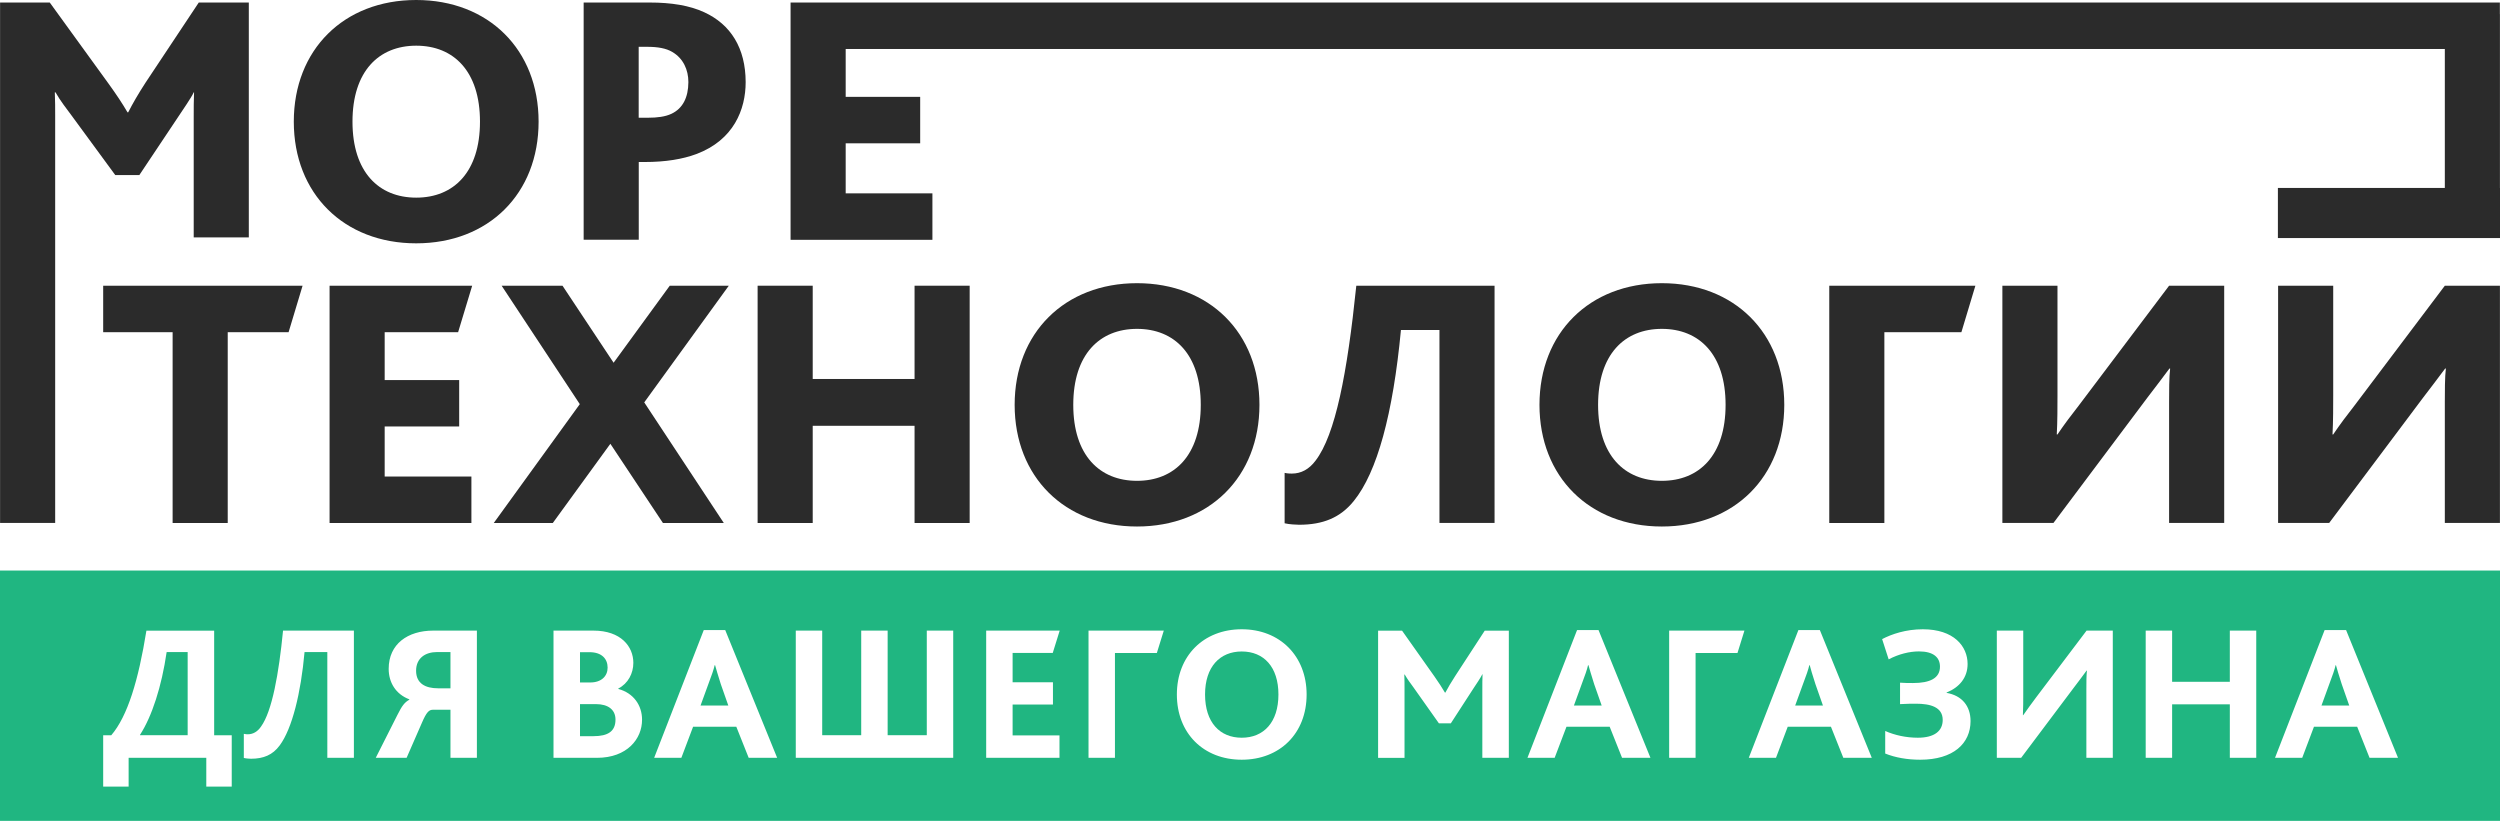
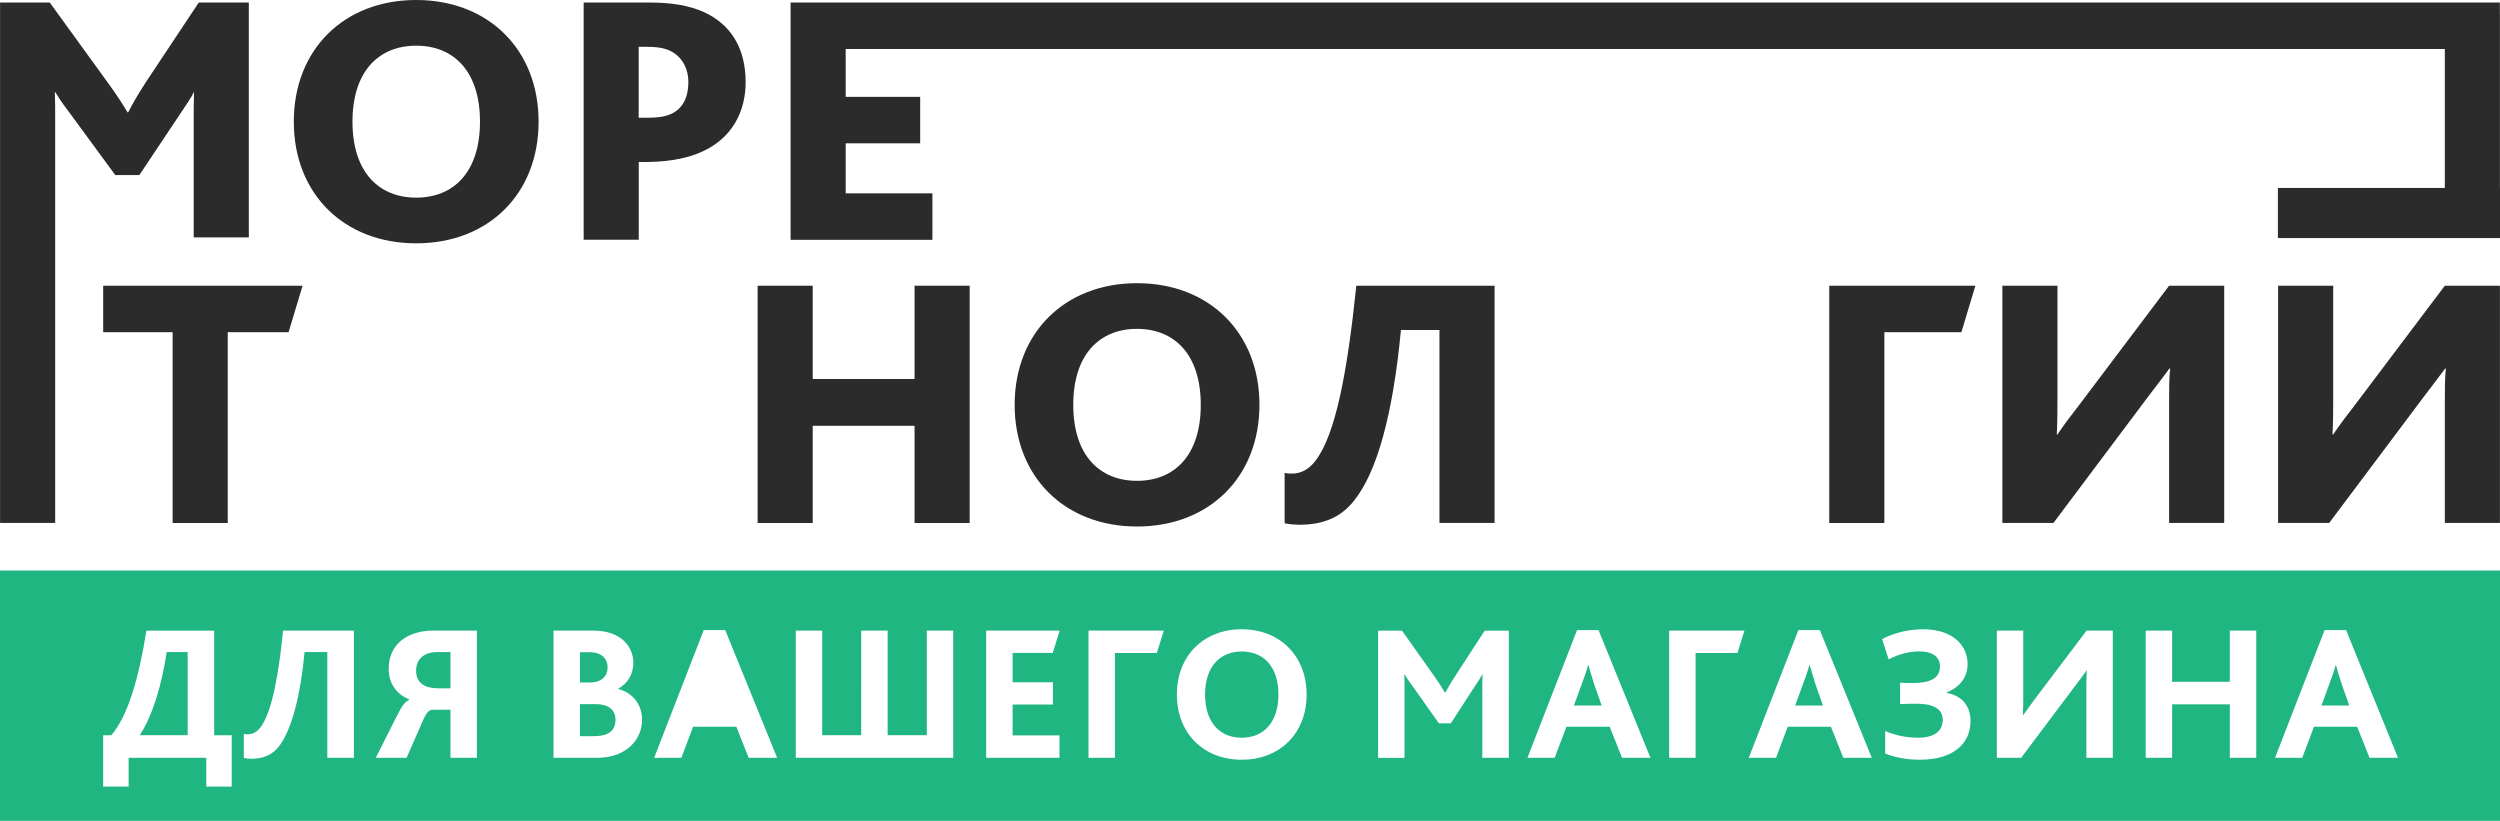
<svg xmlns="http://www.w3.org/2000/svg" id="Layer_1" x="0px" y="0px" viewBox="0 0 355.69 116.79" style="enable-background:new 0 0 355.69 116.79;" xml:space="preserve">
  <style type="text/css"> .st0{fill:#FFFFFF;} .st1{fill:#939598;} .st2{fill:#EF413D;} .st3{fill:#20B681;} .st4{fill:#2B2B2B;} </style>
  <g>
    <g>
      <path class="st4" d="M19.83,24.9l5.48-8.21c0.56-0.86,1.95-2.84,2.25-3.55h0.05c-0.05,1.01-0.05,2.38-0.05,3.6v17.04h7.84V0.36 h-7.12L20.7,11.77c-1.02,1.57-1.84,2.99-2.46,4.21h-0.1c-0.77-1.32-1.59-2.54-2.61-3.96L7.08,0.36H0.01V74.4h7.84V16.49 c0-0.91,0-2.23-0.05-3.35h0.1c0.72,1.27,1.54,2.28,2.25,3.25l6.25,8.52H19.83z" />
      <path class="st4" d="M76.63,17.31C76.63,7.07,69.51,0,59.21,0C48.92,0,41.8,7.07,41.8,17.31c0,10.24,7.12,17.31,17.41,17.31 C69.51,34.62,76.63,27.56,76.63,17.31z M50.15,17.31c0-7.17,3.74-10.81,9.07-10.81c5.33,0,9.07,3.64,9.07,10.81 c0,7.17-3.74,10.81-9.07,10.81C53.89,28.12,50.15,24.48,50.15,17.31z" />
      <path class="st4" d="M100.19,1.74c-2.1-0.97-4.71-1.38-7.73-1.38h-9.42v33.75h7.84V23.05h0.87c2.97,0,5.38-0.41,7.32-1.13 c5.33-2,7.02-6.35,7.02-10.24C106.08,6.86,103.98,3.48,100.19,1.74z M95.53,16.19c-0.87,0.41-2,0.56-3.33,0.56h-1.33V6.66h1.18 c1.54,0,2.71,0.21,3.58,0.72c1.59,0.92,2.31,2.56,2.31,4.3C97.93,13.83,97.17,15.42,95.53,16.19z" />
      <polygon class="st4" points="14.68,47.26 24.56,47.26 24.56,74.41 32.4,74.41 32.4,47.26 41.06,47.26 43.05,40.65 14.68,40.65 " />
-       <polygon class="st4" points="65.18,47.26 67.18,40.65 46.89,40.65 46.89,74.41 67.07,74.41 67.07,67.8 54.73,67.8 54.73,60.68 65.33,60.68 65.33,54.07 54.73,54.07 54.73,47.26 " />
-       <polygon class="st4" points="95.29,40.65 87.3,51.61 80.03,40.65 71.37,40.65 82.49,57.5 70.25,74.41 78.65,74.41 86.84,63.14 94.32,74.41 102.98,74.41 91.66,57.25 103.69,40.65 " />
      <polygon class="st4" points="130.12,53.92 115.63,53.92 115.63,40.65 107.79,40.65 107.79,74.41 115.63,74.41 115.63,60.58 130.12,60.58 130.12,74.41 137.96,74.41 137.96,40.65 130.12,40.65 " />
      <path class="st4" d="M161.77,40.29c-10.29,0-17.41,7.07-17.41,17.31c0,10.24,7.12,17.31,17.41,17.31 c10.3,0,17.42-7.07,17.42-17.31C179.19,47.36,172.07,40.29,161.77,40.29z M161.77,68.41c-5.33,0-9.07-3.64-9.07-10.81 c0-7.17,3.74-10.81,9.07-10.81c5.33,0,9.07,3.64,9.07,10.81C170.84,64.78,167.1,68.41,161.77,68.41z" />
      <path class="st4" d="M187.17,65.54c-0.92,1.23-2.05,1.84-3.38,1.84c-0.1,0-0.61,0-1.02-0.1v7.17c0.61,0.15,1.64,0.21,2.05,0.21 c3.43,0,5.89-1.02,7.79-3.38c3.33-4.1,5.58-12.4,6.71-24.33h5.48v27.45h7.84V40.65h-19.67C191.68,53.15,189.99,61.86,187.17,65.54 z" />
-       <path class="st4" d="M236.44,40.29c-10.29,0-17.41,7.07-17.41,17.31c0,10.24,7.12,17.31,17.41,17.31 c10.3,0,17.42-7.07,17.42-17.31C253.86,47.36,246.74,40.29,236.44,40.29z M236.44,68.41c-5.33,0-9.07-3.64-9.07-10.81 c0-7.17,3.74-10.81,9.07-10.81c5.33,0,9.07,3.64,9.07,10.81C245.51,64.78,241.77,68.41,236.44,68.41z" />
      <polygon class="st4" points="260.26,74.41 268.1,74.41 268.1,47.26 279.06,47.26 281.05,40.65 260.26,40.65 " />
      <path class="st4" d="M295.75,57.71c-1.08,1.38-2.05,2.66-3.02,4.1h-0.1c0.1-1.74,0.1-4.2,0.1-5.53V40.65h-7.84v33.75h7.27 l13.32-17.77c1.08-1.38,2.05-2.71,3.18-4.2h0.1c-0.15,1.13-0.15,3.38-0.15,4.81v17.16h7.84V40.65h-7.84L295.75,57.71z" />
      <path class="st4" d="M334.98,57.71c-1.08,1.38-2.05,2.66-3.02,4.1h-0.1c0.1-1.74,0.1-4.2,0.1-5.53V40.65h-7.84v33.75h7.27 l13.32-17.77c1.08-1.38,2.05-2.71,3.18-4.2h0.1c-0.15,1.13-0.15,3.38-0.15,4.81v17.16h7.84V40.65h-7.84L334.98,57.71z" />
      <polygon class="st4" points="355.68,26.74 355.68,2 355.67,2 355.67,0.36 112.48,0.36 112.48,34.12 132.66,34.12 132.66,27.51 120.32,27.51 120.32,20.39 130.92,20.39 130.92,13.78 120.32,13.78 120.32,6.97 347.84,6.97 347.84,26.74 324.09,26.74 324.09,33.87 355.69,33.87 355.69,26.74 " />
    </g>
    <g>
      <path class="st3" d="M84.8,100.18h-2.28v4.56h1.92c2.09,0,3.13-0.71,3.13-2.36C87.57,100.98,86.53,100.18,84.8,100.18z" />
-       <path class="st3" d="M101.74,94.64h-0.06c-0.14,0.63-0.41,1.4-0.91,2.72l-1.1,3.02h3.95l-1.07-3.05 C102.13,96.01,101.91,95.24,101.74,94.64z" />
      <path class="st3" d="M226,94.64h-0.06c-0.14,0.63-0.41,1.4-0.91,2.72l-1.1,3.02h3.95l-1.07-3.05 C226.39,96.01,226.17,95.24,226,94.64z" />
      <path class="st3" d="M176.67,92.69c-3.1,0-5.22,2.17-5.22,6.12c0,3.98,2.11,6.15,5.22,6.15c3.1,0,5.22-2.17,5.22-6.15 C181.89,94.88,179.8,92.69,176.67,92.69z" />
-       <path class="st3" d="M257.48,94.64h-0.06c-0.14,0.63-0.41,1.4-0.91,2.72l-1.1,3.02h3.95l-1.07-3.05 C257.86,96.01,257.64,95.24,257.48,94.64z" />
+       <path class="st3" d="M257.48,94.64h-0.06c-0.14,0.63-0.41,1.4-0.91,2.72l-1.1,3.02h3.95l-1.07-3.05 z" />
      <path class="st3" d="M86.45,94.99c0-1.24-0.82-2.2-2.58-2.2h-1.35v4.31h1.43C85.59,97.11,86.45,96.17,86.45,94.99z" />
      <path class="st3" d="M19.92,104.55v0.05h6.78V92.77h-2.99C23,97.66,21.63,101.91,19.92,104.55z" />
      <path class="st3" d="M332.35,94.64h-0.05c-0.14,0.63-0.41,1.4-0.91,2.72l-1.1,3.02h3.95l-1.07-3.05 C332.74,96.01,332.52,95.24,332.35,94.64z" />
      <path class="st3" d="M0,81.17v35.62h355.69V81.17H0z M32.97,111.91h-3.62v-4.09H18.3v4.09h-3.62v-7.3h1.15 c2.33-2.72,3.87-7.85,5-14.88h9.64v14.88h2.5V111.91z M50.33,107.82h-3.76V92.77h-3.24c-0.52,5.82-1.76,10.9-3.54,13.29 c-0.99,1.35-2.31,1.89-4.06,1.89c-0.22,0-0.71-0.03-1.04-0.11v-3.43c0.25,0.06,0.49,0.06,0.58,0.06c0.71,0,1.37-0.36,1.87-1.1 c1.57-2.17,2.53-7.52,3.13-13.65h10.08V107.82z M67.85,107.82h-3.76v-6.84h-2.5c-0.55,0-0.91,0.33-1.57,1.87l-2.17,4.97h-4.39 l3.08-6.1c0.66-1.32,1.02-1.79,1.7-2.17V99.5c-1.95-0.74-2.94-2.42-2.94-4.34c0-3.54,2.72-5.44,6.34-5.44h6.21V107.82z M84.93,107.82h-6.18v-18.1h5.68c3.93,0,5.68,2.28,5.68,4.59c0,1.48-0.74,2.94-2.14,3.65v0.06c2.17,0.58,3.38,2.33,3.38,4.37 C91.36,105.13,89.22,107.82,84.93,107.82z M106.52,107.82l-1.76-4.42h-6.15l-1.67,4.42h-3.87l7.06-18.18h3.05l7.39,18.18H106.52z M135.63,107.82h-22.41v-18.1h3.76v14.88h5.55V89.72h3.76v14.88h5.57V89.72h3.76V107.82z M149.81,97.08v3.16h-5.74v4.39h6.67v3.19 h-10.43v-18.1h10.46l-0.99,3.18h-5.71v4.17H149.81z M164.59,92.91h-5.96v14.91h-3.76v-18.1h10.71L164.59,92.91z M176.67,108.09 c-5.44,0-9.23-3.76-9.23-9.28c0-5.49,3.79-9.28,9.23-9.28c5.44,0,9.23,3.82,9.23,9.28C185.9,104.36,182.08,108.09,176.67,108.09z M214.66,107.82h-3.76V98.1c0-0.71,0-1.54,0.03-2.17h-0.03c-0.22,0.47-0.93,1.51-1.24,1.98l-3.24,5h-1.7l-3.65-5.16 c-0.38-0.52-0.82-1.1-1.21-1.78h-0.06c0.03,0.63,0.03,1.45,0.03,2.03v9.83h-3.76v-18.1h3.41l4.64,6.56 c0.6,0.85,1.04,1.54,1.46,2.25h0.06c0.36-0.69,0.82-1.46,1.4-2.36l4.2-6.45h3.43V107.82z M230.78,107.82l-1.76-4.42h-6.15 l-1.68,4.42h-3.87l7.06-18.18h3.05l7.39,18.18H230.78z M247.2,92.91h-5.96v14.91h-3.76v-18.1h10.71L247.2,92.91z M262.26,107.82 l-1.76-4.42h-6.15l-1.67,4.42h-3.87l7.06-18.18h3.05l7.39,18.18H262.26z M273.19,108.09c-1.81,0-3.54-0.3-4.97-0.88V104 c1.35,0.6,2.97,0.96,4.64,0.96c2.36,0,3.54-0.96,3.54-2.53c0-1.84-1.76-2.31-3.82-2.31c-0.3,0-1.4,0-2.25,0.06v-3.05 c0.66,0.05,1.29,0.05,1.84,0.05c2.42,0,3.84-0.69,3.84-2.33c0-1.32-0.93-2.17-2.99-2.17c-1.35,0-2.88,0.38-4.31,1.13l-0.93-2.88 c1.35-0.71,3.38-1.4,5.79-1.4c4.42,0,6.37,2.42,6.37,4.94c0,1.92-1.15,3.32-2.99,4.06v0.05c2.2,0.38,3.41,1.89,3.41,4.01 C280.36,105.76,277.94,108.09,273.19,108.09z M300.6,107.82h-3.76v-9.75c0-0.88,0-2,0.08-2.66h-0.05c-0.6,0.8-1.18,1.62-1.87,2.5 l-7.44,9.91h-3.46v-18.1h3.76v9.01c0,0.85,0,2.06-0.05,3.02h0.05c0.55-0.8,1.13-1.59,1.81-2.5l7.2-9.53h3.73V107.82z M321.01,107.82h-3.76v-7.61h-8.21v7.61h-3.76v-18.1h3.76V97h8.21v-7.28h3.76V107.82z M337.13,107.82l-1.76-4.42h-6.15l-1.67,4.42 h-3.87l7.06-18.18h3.05l7.39,18.18H337.13z" />
      <path class="st3" d="M59.2,95.43c0,1.81,1.32,2.5,3.13,2.5h1.76v-5.16h-1.89C60.49,92.77,59.2,93.65,59.2,95.43z" />
    </g>
  </g>
</svg>